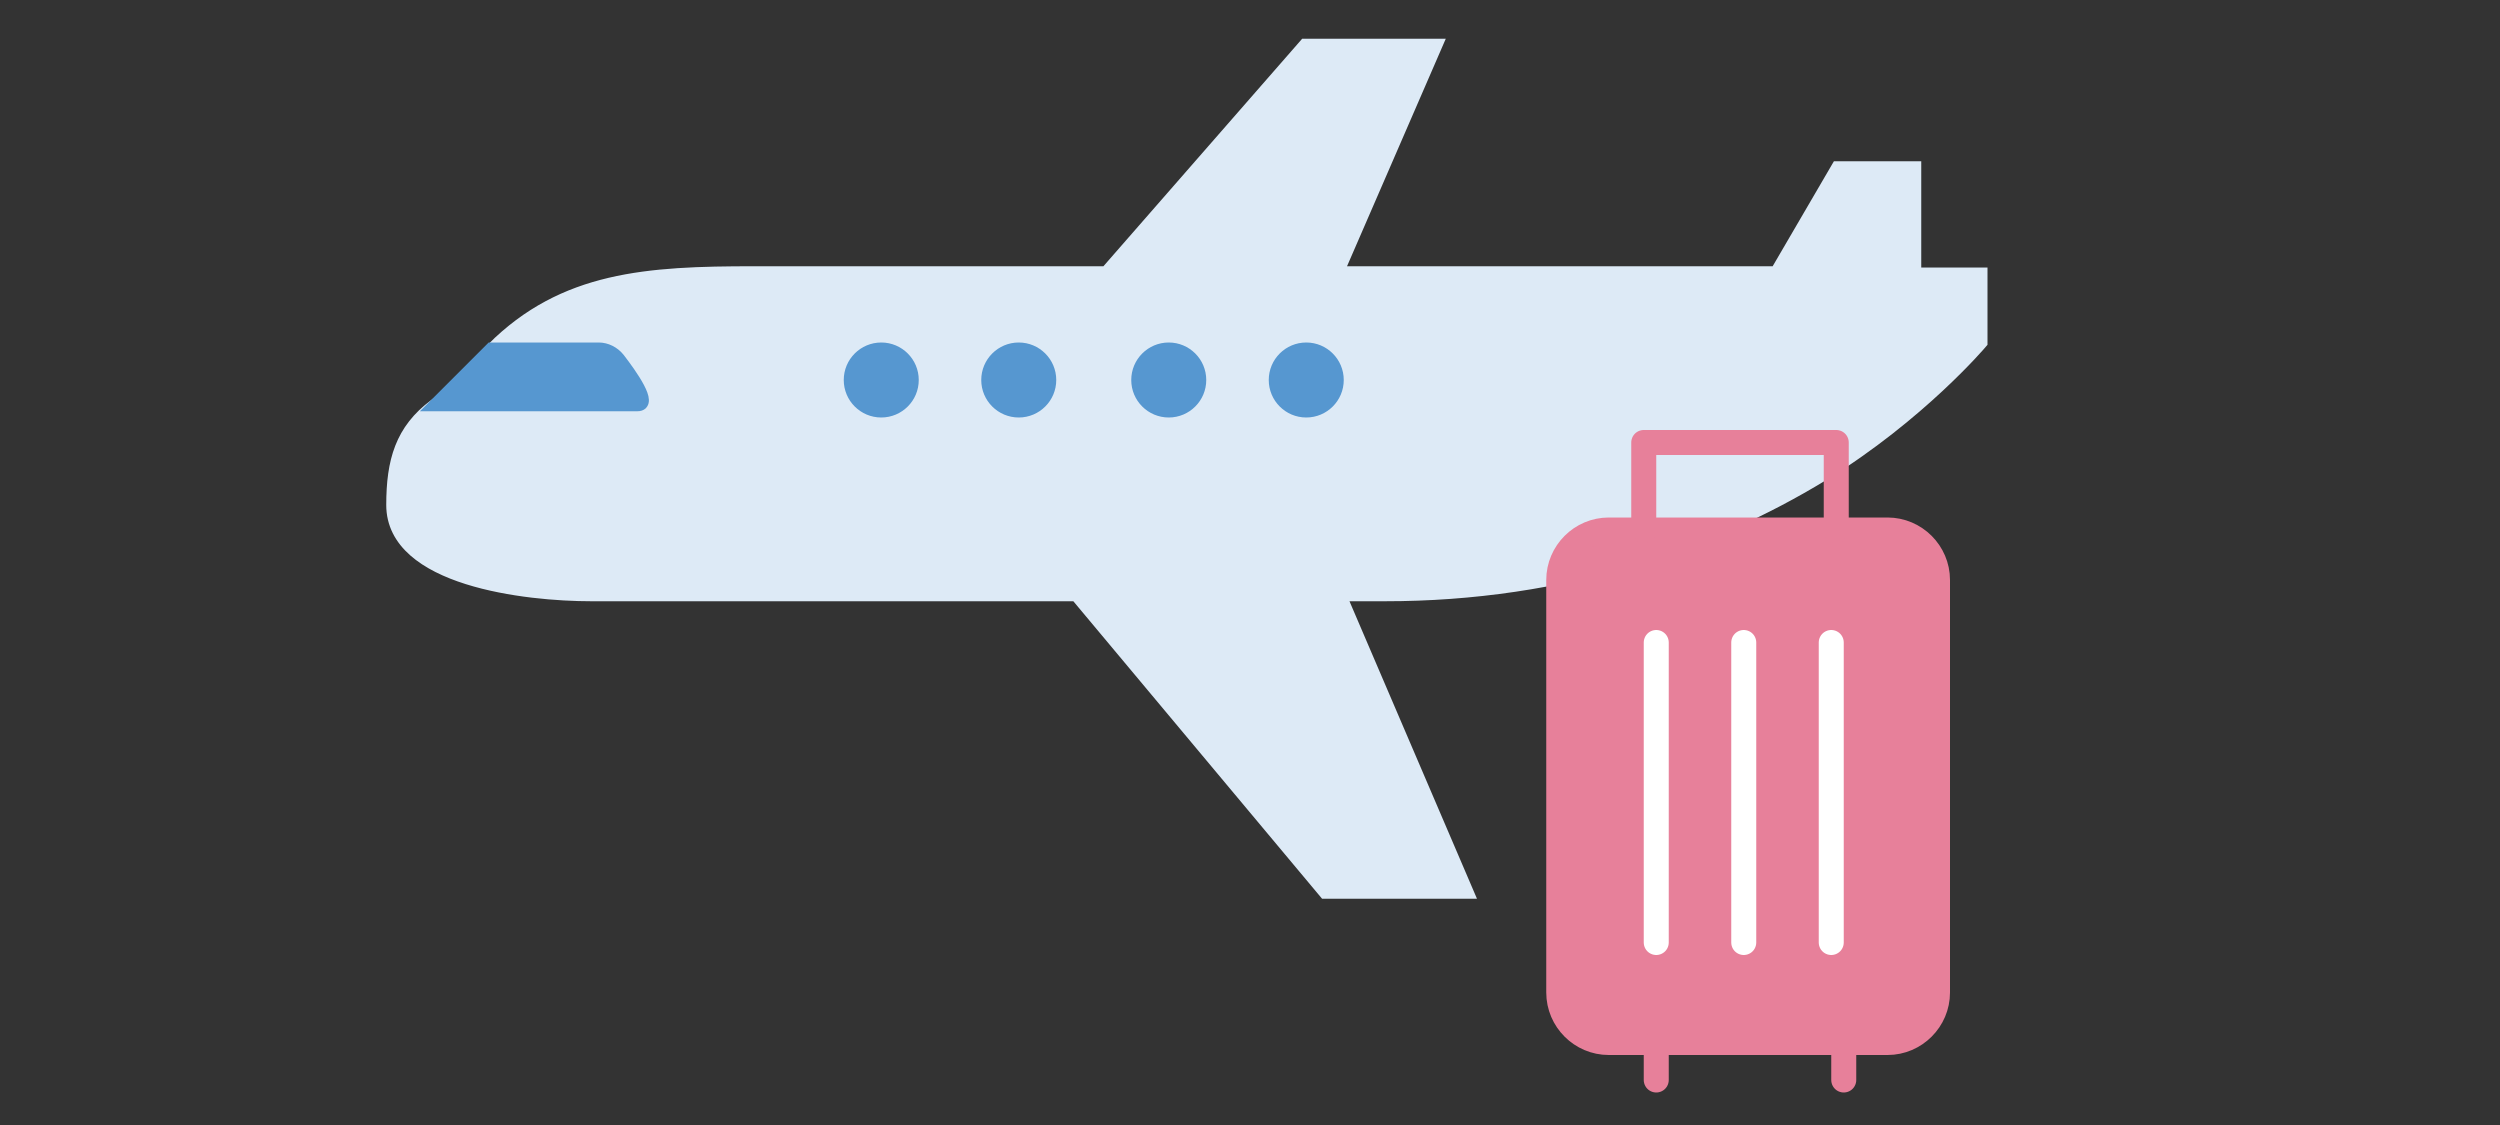
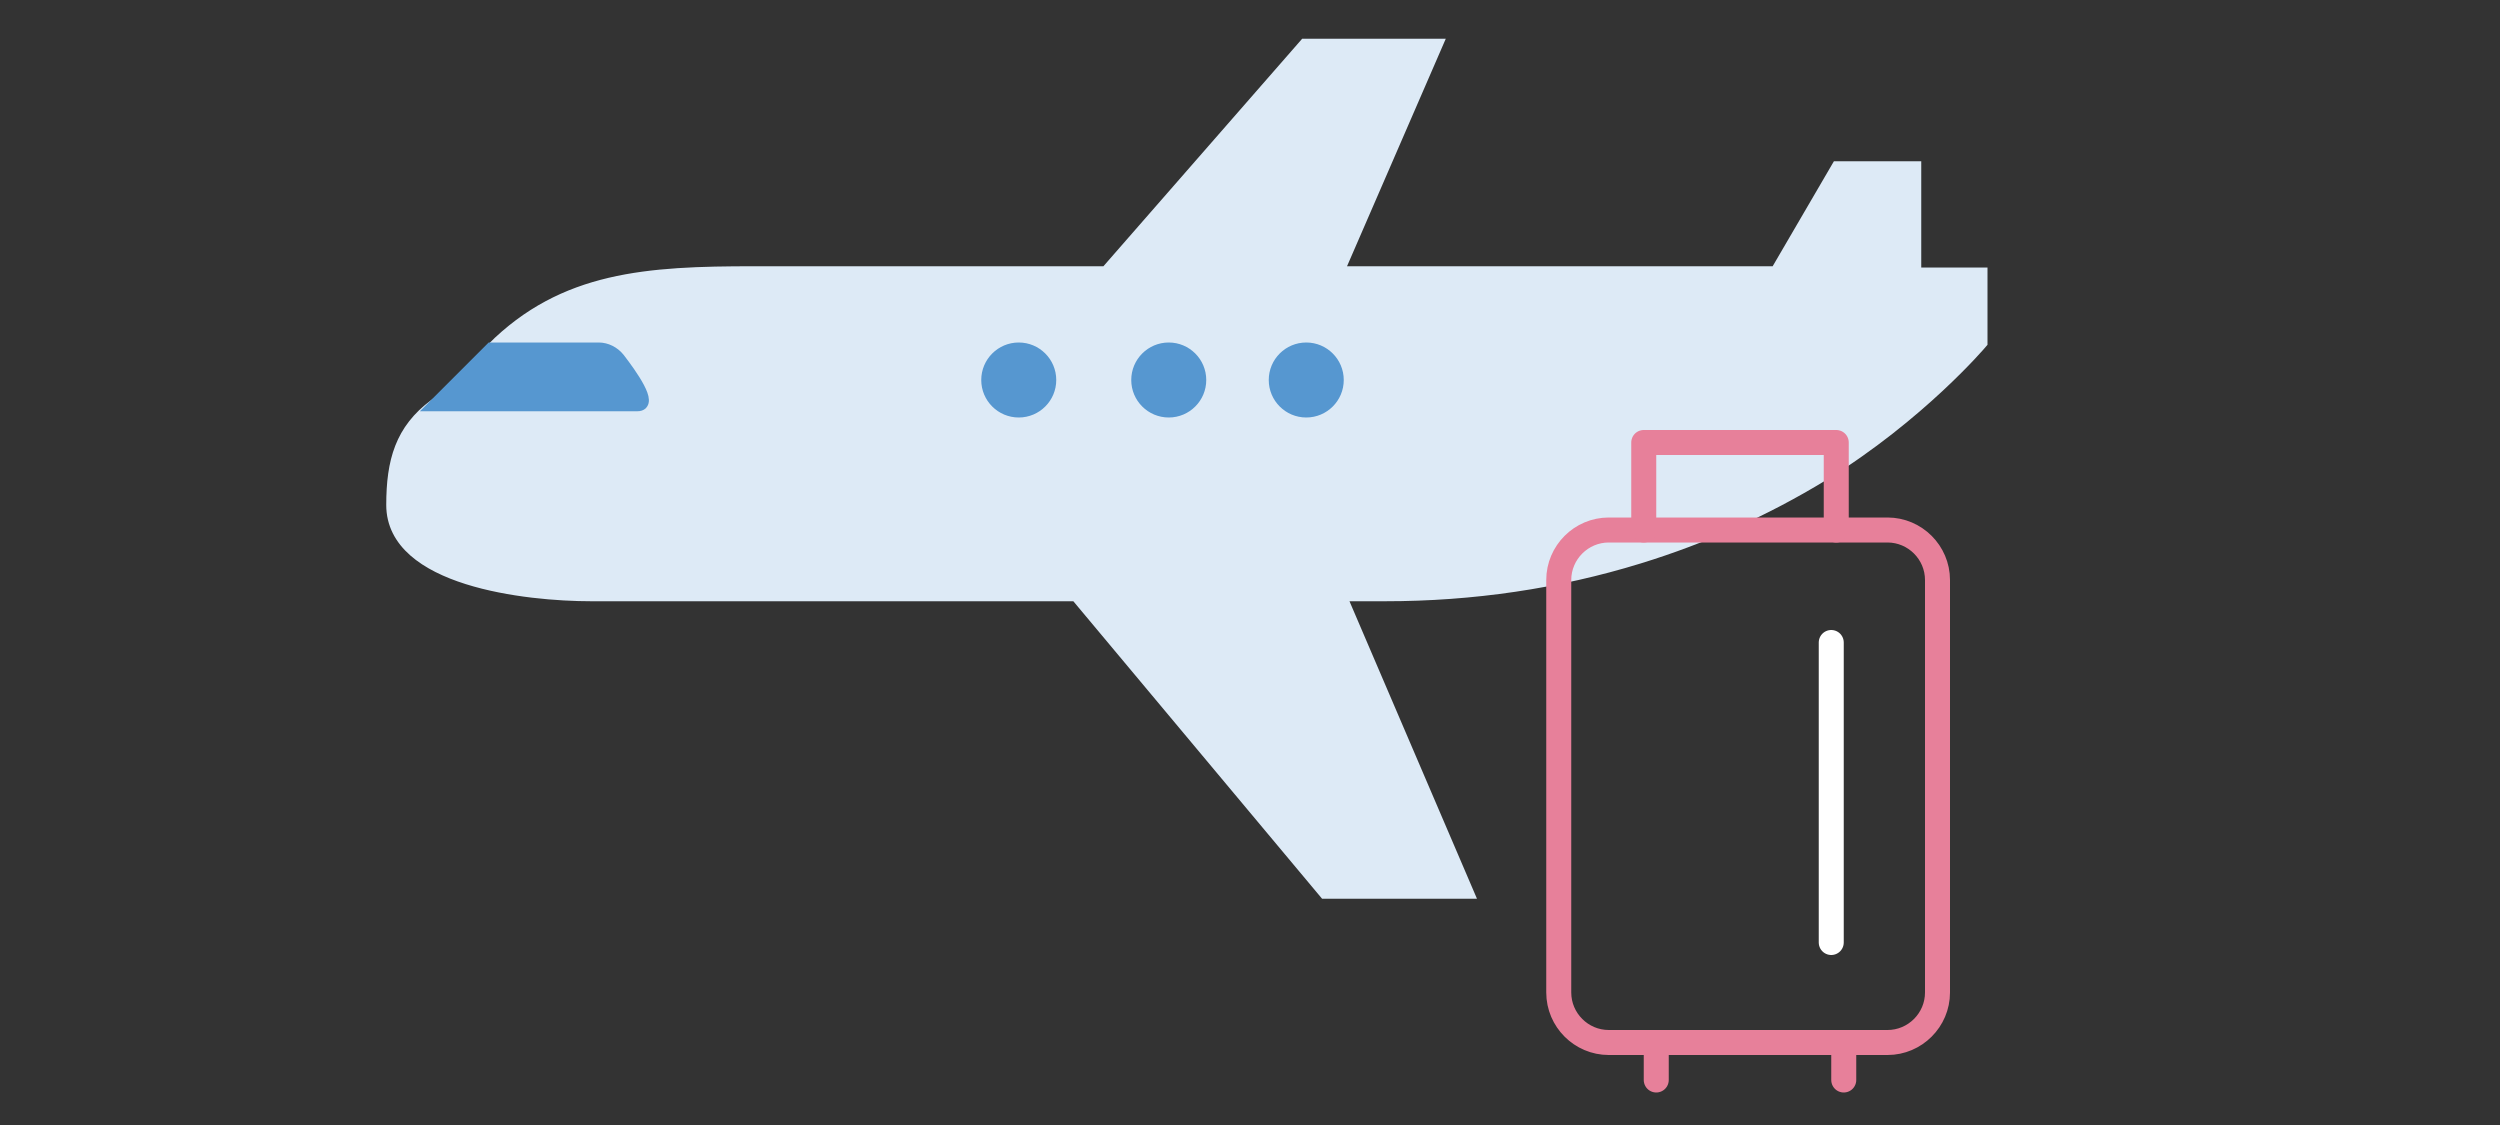
<svg xmlns="http://www.w3.org/2000/svg" version="1.1" id="レイヤー_1" x="0px" y="0px" viewBox="0 0 200 90" style="enable-background:new 0 0 200 90;" xml:space="preserve">
  <rect x="0" y="0" width="200" height="90" fill="#333333" stroke="none" />
  <style type="text/css">
	.st0{fill:#DDEAF6;stroke:#DDEAF6;stroke-miterlimit:10;}
	.st1{fill:#5697D0;stroke:#5697D0;stroke-miterlimit:10;}
	.st2{fill:#E7809A;}
	.st3{fill:none;stroke:#E7809A;stroke-width:2;stroke-linecap:round;stroke-linejoin:round;stroke-miterlimit:10;}
	.st4{fill:none;stroke:#FFFFFF;stroke-width:2;stroke-linecap:round;stroke-linejoin:round;stroke-miterlimit:10;}
</style>
  <g>
    <g>
      <path class="st0" d="M153.2,21.8v-8.4h-6.2l-4.9,8.4h-35.1l7.9-18.2h-10.5L88.5,21.8H60.3c-8.5,0-15.2,0.4-20.9,6.1h9.5l3.5,4.4    c0,0,0,0.1,0,0.1H34.8c-2.7,2-3.4,4.5-3.4,8c0,6,10.7,7.2,15.9,7.2h38.8L106,71.4h11.4l-10.2-23.8h3.6c7,0,13.8-1,20.3-3    c5.2-1.6,10.1-3.8,14.7-6.6c7.8-4.8,12.7-10.6,12.7-10.6v-5.5H153.2z" />
      <path class="st1" d="M47.9,27.9h-8.6l-4.5,4.5H51c1.2,0-0.5-2.4-1.5-3.7C49.1,28.2,48.5,27.9,47.9,27.9z" />
    </g>
-     <circle class="st1" cx="70.5" cy="30.4" r="2.5" />
    <circle class="st1" cx="81.5" cy="30.4" r="2.5" />
    <circle class="st1" cx="93.5" cy="30.4" r="2.5" />
    <circle class="st1" cx="104.5" cy="30.4" r="2.5" />
  </g>
  <g>
    <g>
-       <path class="st2" d="M128.7,83.4c-2.2,0-4-1.8-4-4v-33c0-2.2,1.8-4,4-4H151c2.2,0,4,1.8,4,4v33c0,2.2-1.8,4-4,4H128.7z" />
-       <path class="st3" d="M128.7,83.4c-2.2,0-4-1.8-4-4v-33c0-2.2,1.8-4,4-4H151c2.2,0,4,1.8,4,4v33c0,2.2-1.8,4-4,4H128.7z" />
+       <path class="st3" d="M128.7,83.4c-2.2,0-4-1.8-4-4v-33c0-2.2,1.8-4,4-4H151c2.2,0,4,1.8,4,4v33c0,2.2-1.8,4-4,4H128.7" />
    </g>
    <polyline class="st3" points="131.5,42.4 131.5,35.4 146.9,35.4 146.9,42.4  " />
-     <line class="st4" x1="132.5" y1="51.4" x2="132.5" y2="75.4" />
-     <line class="st4" x1="139.5" y1="51.4" x2="139.5" y2="75.4" />
    <line class="st4" x1="146.5" y1="51.4" x2="146.5" y2="75.4" />
    <line class="st3" x1="132.5" y1="83.4" x2="132.5" y2="86.4" />
    <line class="st3" x1="147.5" y1="83.4" x2="147.5" y2="86.4" />
  </g>
</svg>